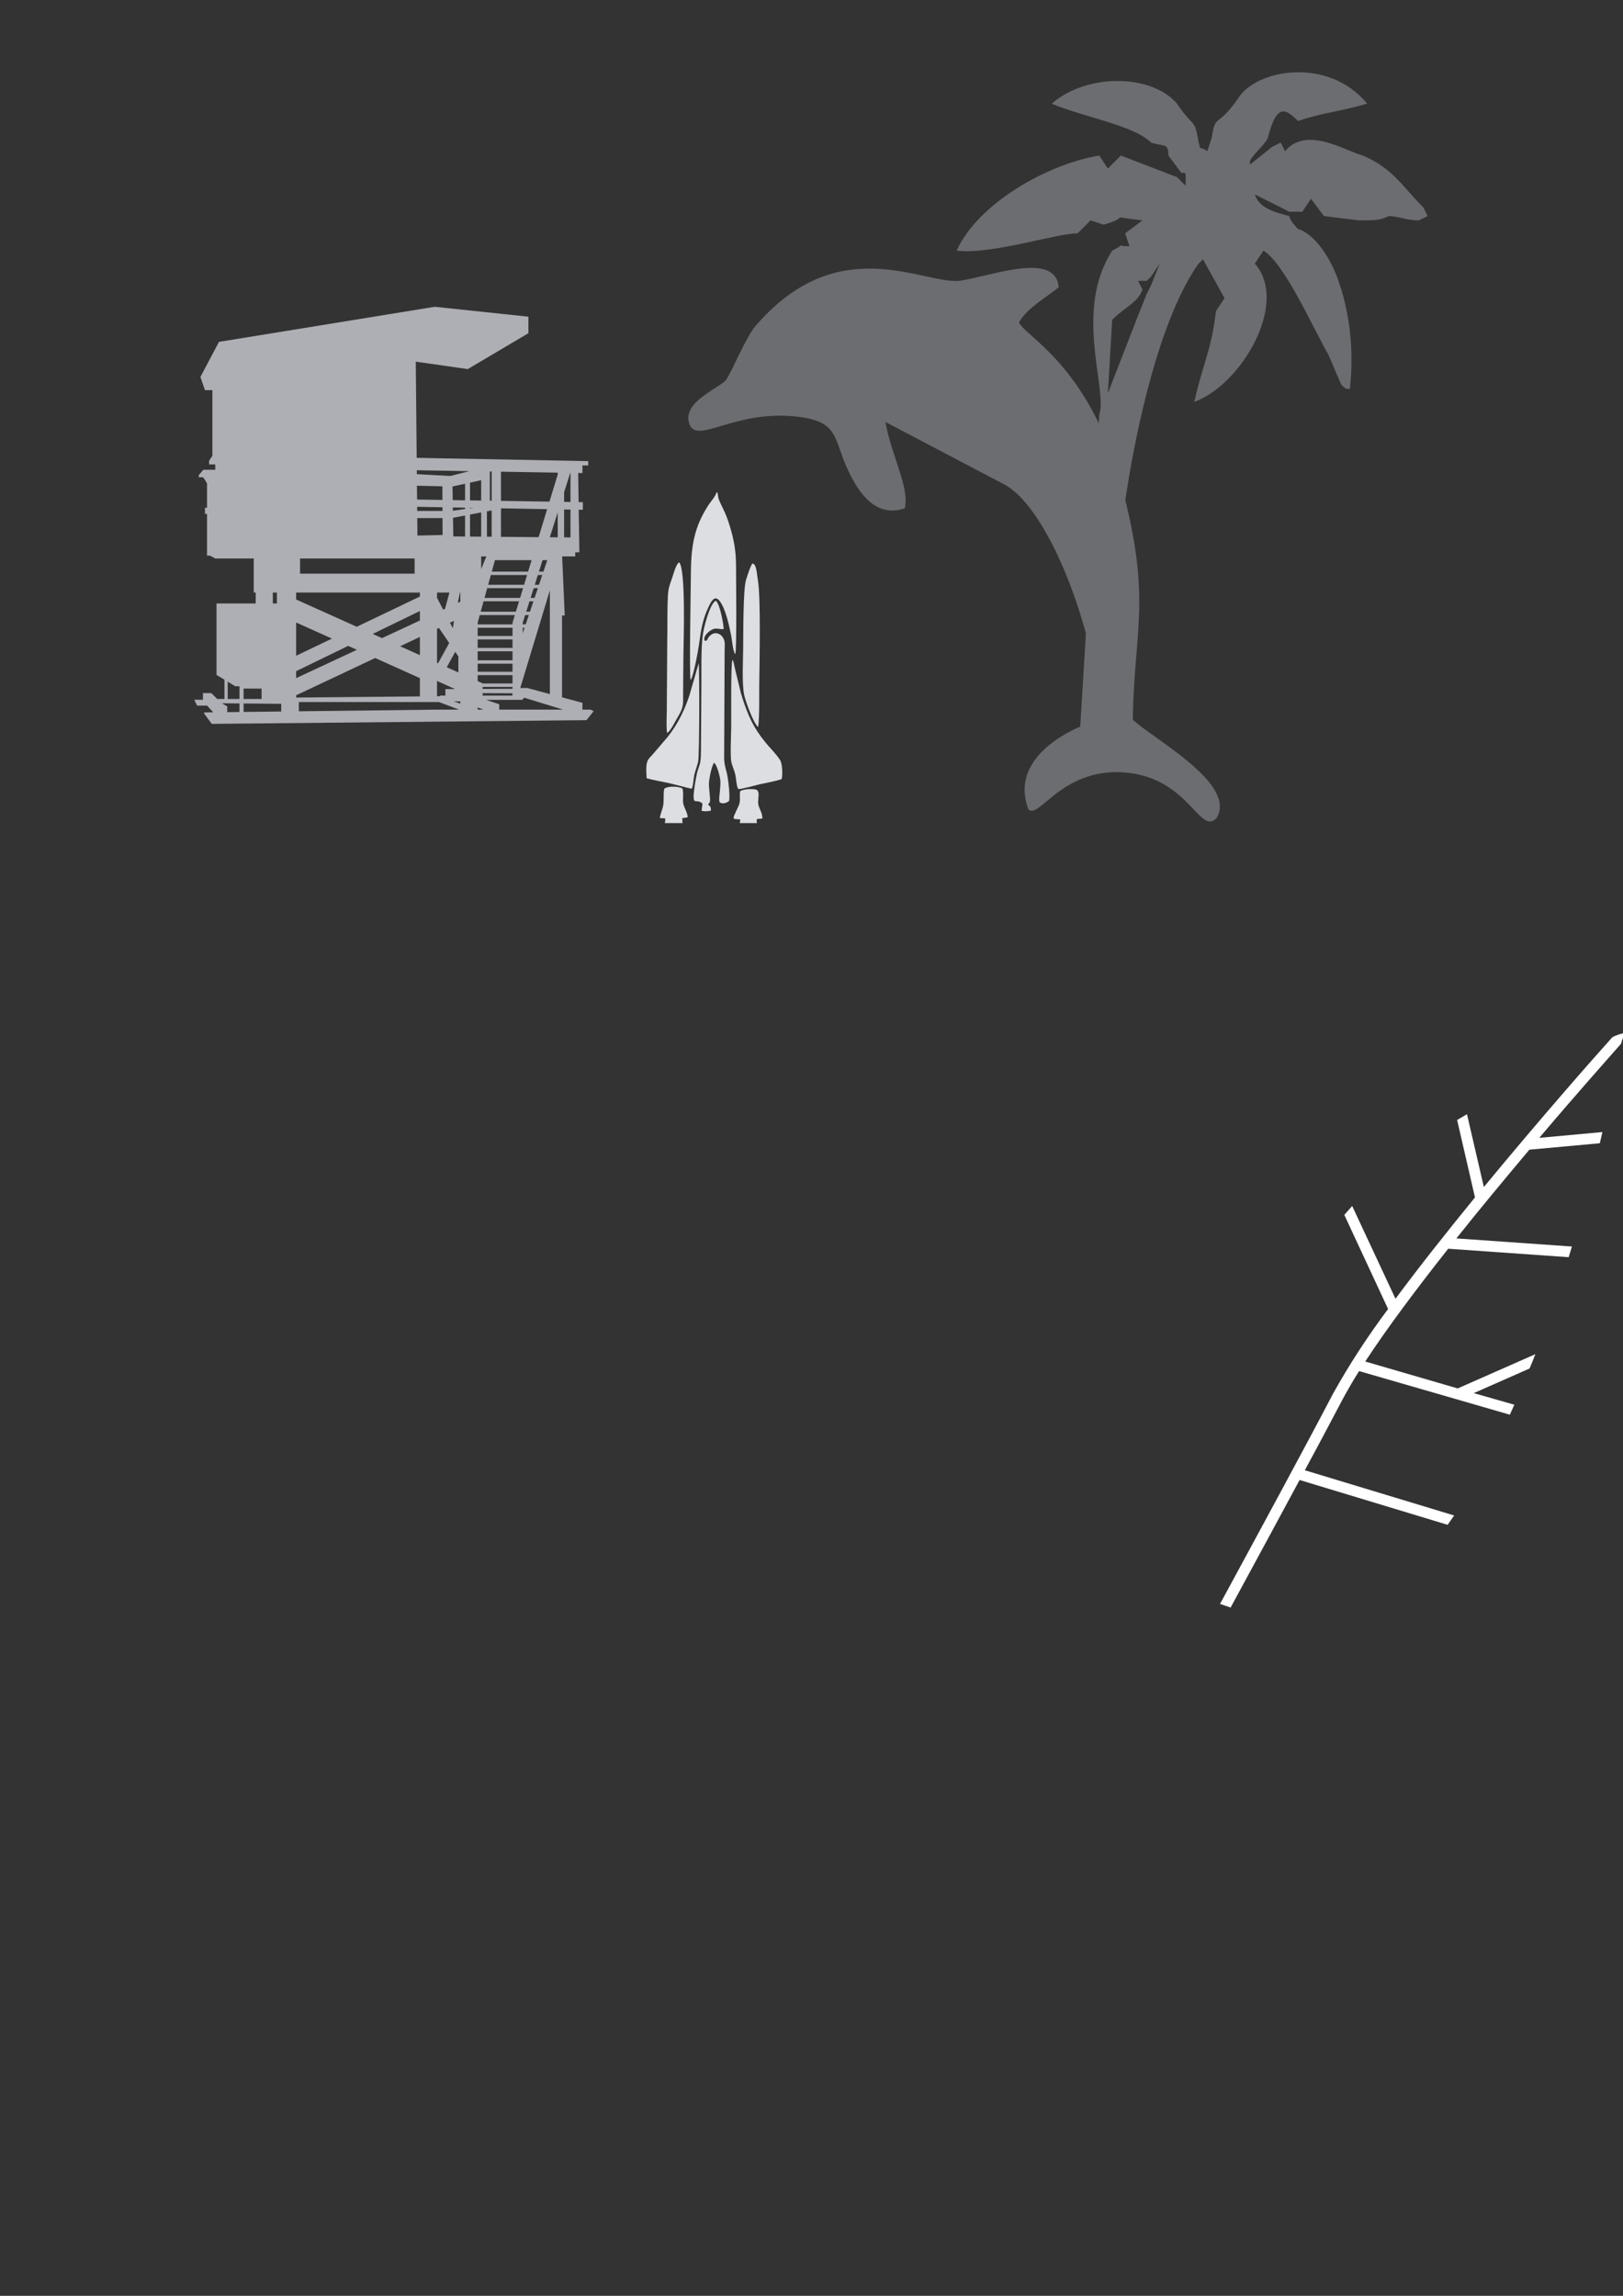
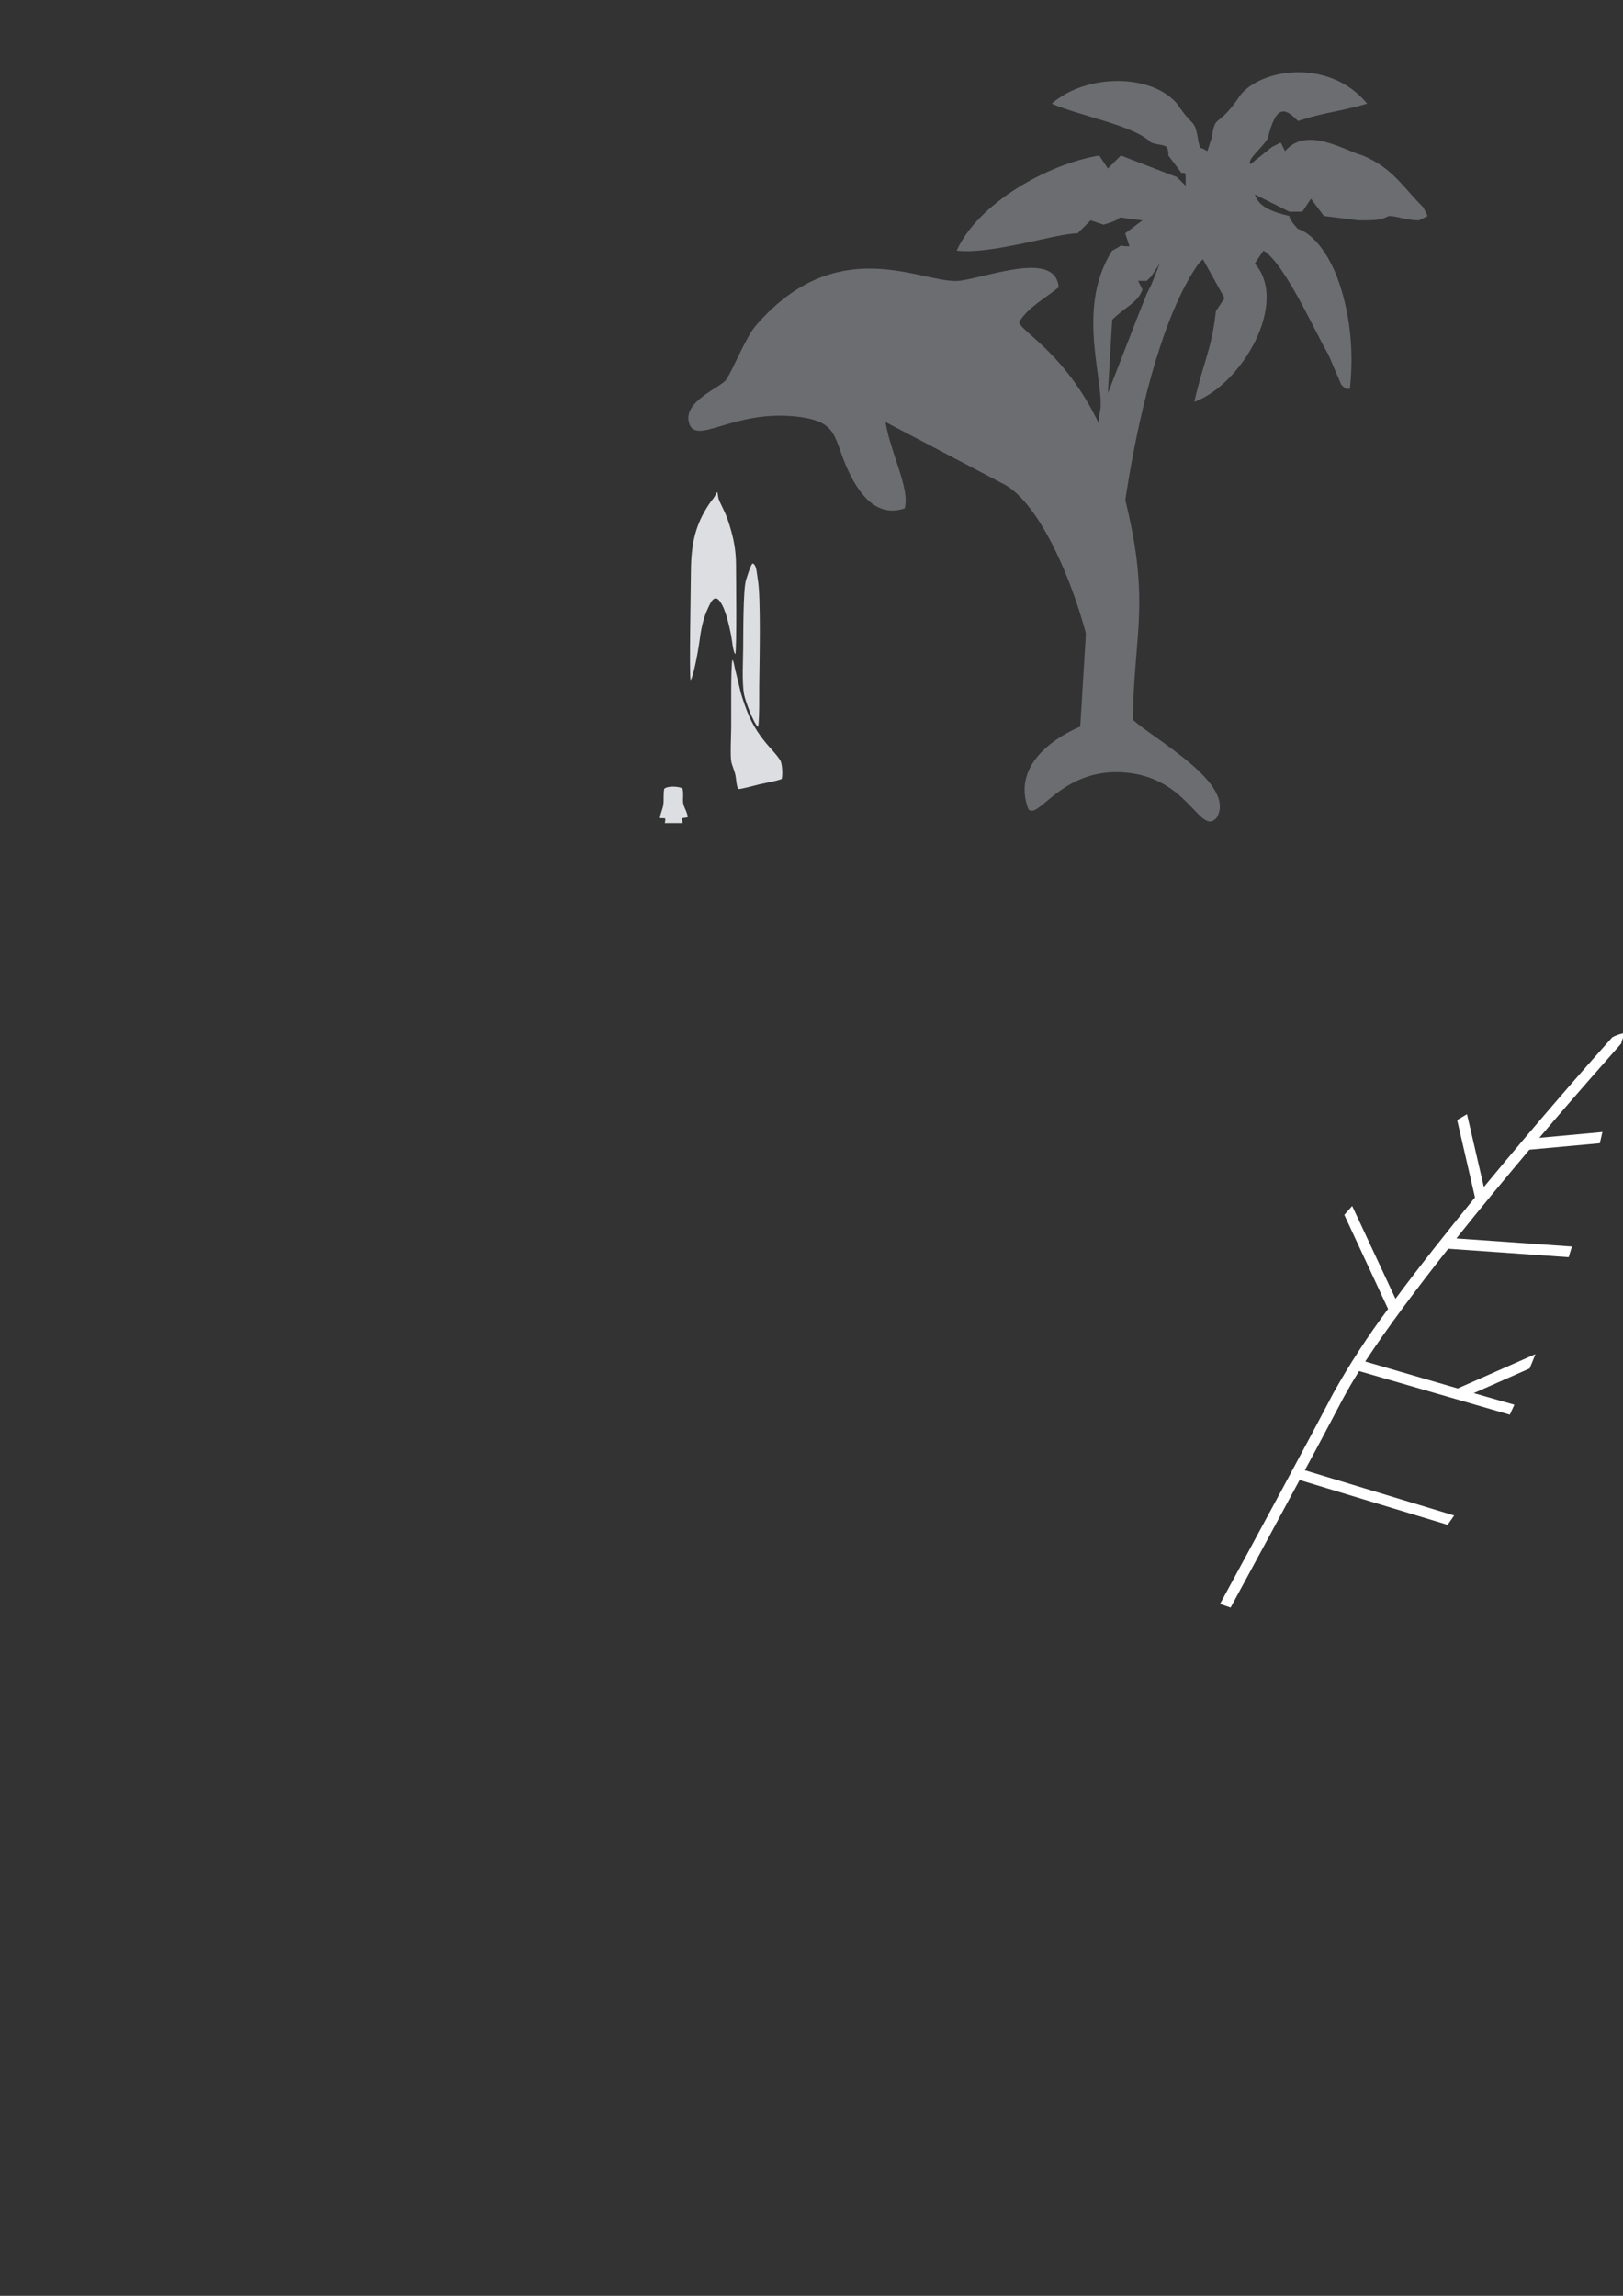
<svg xmlns="http://www.w3.org/2000/svg" xml:space="preserve" width="210mm" height="297mm" version="1.1" style="shape-rendering:geometricPrecision; text-rendering:geometricPrecision; image-rendering:optimizeQuality; fill-rule:evenodd; clip-rule:evenodd" viewBox="0 0 21000 29700" data-name="Livello 1">
  <rect x="0" y="0" width="21000" height="29700" fill="#333333" stroke="none" />
  <defs>
    <style type="text/css">
   
    .fil2 {fill:#DDDEE2}
    .fil1 {fill:#6C6D70}
    .fil0 {fill:white}
    .fil3 {fill:#ADAFB4;fill-rule:nonzero}
   
  </style>
  </defs>
  <g id="Ebene_x0020_1">
    <path class="fil0" d="M15786.2 20749.1c538.63,-993.25 1125.28,-2074.27 1461.37,-2718.68 211.96,-380.52 451.8,-747.96 712.9,-1096.49l-566.39 -1217.55c33.85,-39.2 67.79,-77.56 101.79,-115.07l560.39 1200.3c314.33,-424.61 675.17,-877.72 1028.51,-1311.33l-231.06 -1001.5 127.53 -75.02 218.3 942.24c729.19,-884.47 1421.62,-1670.67 1663.18,-1938.48 43.27,-22.5 89.61,-39.28 137.29,-49.54 47.68,-10.26 -7.5,46.51 -23.26,132.03 -162.8,185.32 -571.65,642.94 -1060.02,1219.83l816.95 -75.02 -33.76 144.79 -911.48 83.27c-300.08,357.84 -628.66,750.19 -944.49,1147.79l1495.12 105.03 -42.01 138.03 -1558.89 -109.53c-408.1,516.13 -792.2,1028.51 -1073.52,1459.11l1196.57 348.09 1005.25 -443.36c-24.01,62.02 -49.02,123.78 -75.02,185.3l-722.43 318.83 525.13 150.04 -58.51 129.03 -1950.49 -564.14c-81.77,129.03 -150.04,249.81 -210.05,359.34 -132.78,251.31 -300.08,570.14 -492.12,923.48l1932.48 585.15c-28.01,41.01 -56.27,81.26 -84.78,120.77l-1915.23 -579.89c-277.57,516.13 -591.9,1096.77 -892.72,1650.41l-136.53 -47.26z" />
    <g>
      <path class="fil1" d="M14390.81 4136.67c167.72,-167.73 335.45,-223.64 391.36,-391.37l-55.91 -111.81 111.82 0 55.91 -55.91 111.81 -167.73 -111.81 279.54 -55.91 111.82 -111.82 279.55 -391.36 1006.36 55.91 -950.45zm-447.27 5814.52c335.45,-55.91 559.08,0 950.45,0 1509.54,447.27 -615,-503.18 -447.27,-503.18 -223.64,-1397.72 223.63,-4864.07 1062.26,-6038.16l55.91 -55.91 279.55 503.18 -111.82 167.73c-55.91,503.18 -167.73,670.9 -279.55,1174.08 615,-223.63 1230,-1285.9 782.73,-1789.08l111.82 -167.73c279.54,167.73 670.9,1062.27 838.63,1341.82l167.73 391.36c55.9,55.91 55.9,55.91 111.81,55.91 55.91,-503.18 0,-1006.36 -167.72,-1453.63 -223.64,-559.09 -503.18,-615 -503.18,-615 0,0 -111.82,-111.82 -111.82,-167.73 -223.64,-55.91 -391.36,-111.82 -447.27,-279.54l447.27 223.63 167.73 0 111.81 -167.72 167.73 223.63 447.27 55.91c223.64,0 279.55,0 391.36,-55.91 111.82,0 223.64,55.91 391.37,55.91l111.81 -55.91 -55.91 -111.82c-279.54,-279.54 -391.36,-503.18 -782.72,-670.9 -223.64,-55.91 -726.81,-391.36 -1006.36,-55.91l-55.91 -111.82 -111.82 55.91 -279.54 223.64c-55.91,-55.91 167.73,-223.64 223.64,-335.46 111.81,-447.27 223.63,-391.36 391.36,-223.63 335.45,-111.82 503.18,-111.82 894.54,-223.64 -503.18,-615 -1453.63,-447.27 -1677.27,-55.91 -279.54,391.36 -279.54,167.73 -335.45,503.18l-55.91 167.73c-167.73,-111.82 -55.91,55.91 -111.82,-111.82 -55.91,-335.45 -55.91,-167.73 -279.54,-503.18 -335.45,-391.36 -1174.09,-391.36 -1621.36,0 391.36,167.73 1062.27,279.55 1285.91,503.18 167.72,55.91 223.63,0 223.63,167.73l167.73 223.63c55.91,0 55.91,0 55.91,55.91l0 0 0 111.82 -111.82 -111.82 -726.82 -279.54 -167.72 167.72 -111.82 -167.72c-670.91,111.82 -1565.45,615 -1844.99,1229.99 447.27,55.91 1285.9,-223.63 1565.45,-223.63 111.81,-111.82 55.9,-55.91 167.72,-167.73l167.73 55.91c391.36,-111.82 0,-111.82 503.18,-55.91l-223.64 167.73 55.91 167.72c-223.63,0 0,-55.9 -223.63,55.91 -503.18,782.73 -55.91,1789.09 -167.73,2124.54l-279.54 4584.53z" />
    </g>
    <path class="fil1" d="M11706.22 6576.05c70.06,-253.45 -179.29,-702.42 -249.17,-1116.53l1541.92 809.37c623.94,344.29 1223.66,2096.95 1231.64,3038.12 -481.09,141.02 -1161.13,536.79 -924.77,1161.07 134.87,150.24 447.6,-577.52 1315.19,-467.54 772.76,97.96 913.32,821.51 1122.63,577.06 260.62,-439.17 -819.69,-1017.09 -1085.95,-1266.83 13.67,-1154.58 251.39,-1547.68 -144.61,-3024.11 -421.23,-1570.51 -1268.09,-1942.99 -1327.77,-2117.39 105.65,-185.55 348.44,-318.83 512.81,-452.16 -37.25,-468.84 -849.76,-151.89 -1277.08,-84.91 -468.62,53.93 -1566.53,-663.46 -2640.75,579.16 -131.28,150.36 -302.48,583.73 -384.38,700.37 -71.65,102.12 -558.72,277.99 -481.55,555.31 87.14,313.19 575.12,-178.96 1416.8,-75.01 534.85,66.01 447.03,285.57 650.87,711.36 142.21,297.07 365.87,596.82 724.17,472.66z" />
    <path class="fil2" d="M9283.62 6371.09l-12.07 0c-14.79,43.91 -41.2,76.94 -65.21,107.59 -24.91,31.82 -44.45,61.55 -68.71,101.54 -164.56,271.47 -196.85,518.44 -198.39,850.93 -0.73,156.16 -22.56,1321.38 -3.55,1367.76 36.56,-41.8 99.1,-388.8 110.05,-471.15 24.69,-185.81 48.57,-322.31 120.88,-473.03 30.64,-63.86 76.69,-166.93 144.49,-80.16 78.68,100.7 121.7,316.19 148.94,443.9 9.76,45.79 24.87,221.32 53.8,243.72 21.02,-59.94 9.95,-1010.65 9.31,-1157.16 -0.82,-189.5 -31.47,-341.19 -82.16,-505.14 -46.12,-149.19 -70.75,-185.52 -128.15,-309.31 -25.7,-55.44 -18.11,-64.37 -29.23,-119.49z" />
-     <path class="fil2" d="M9075.66 8831.95l-5.25 770.87c-0.04,70.75 0.42,142.32 -4.31,212.91 -5.16,77.1 -25.83,105.01 -43.73,170.2 -15.01,54.74 -50.62,262.65 -47.73,328.83 2.87,65.65 21.04,42.88 68.91,54.41 25.05,6.04 30.24,17.34 46.24,27.87l-12.66 91.4c40.85,11.23 86.4,6.32 120.66,-1.23 2.65,-53.44 -7.6,-50.99 -34.29,-76.45 12.3,-35.46 19.35,-11.57 23.85,-52.36 4.07,-36.92 -17.45,-166.78 -14.2,-229.35 3.12,-59.86 35.82,-226.66 66.45,-260.47 35.63,18.54 75.45,176.33 80.7,224.62 4.58,42.09 -2.33,103.42 -5.8,147.07 -2.32,29.21 -17.69,124.37 0.03,140.65 43.78,26.31 95.33,2.8 120.71,-22.05 9.27,-85.79 -6.51,-211.77 -18.98,-295.69 -15.65,-105.42 -46.81,-151.82 -46.47,-267.64l6.15 -1386.09c0.69,-68.91 11.34,-111.19 -23.95,-164.45 -39.32,-59.32 -121.56,-81.12 -182.39,-1.97 -21.21,27.6 -12.5,45.45 -48.6,48.16 -31.59,-51.77 41,-112.92 63.95,-129.02 74.01,-51.91 97.62,-21.28 177.54,-22.55 5.5,-39.85 -47.12,-332.74 -100.65,-367.43 -74.15,27.97 -157.16,344.97 -169.89,452.7 -21.69,183.62 -15.4,416.22 -16.29,607.06z" />
    <path class="fil2" d="M9552.95 10207.39c31.98,5.21 231.41,-51.38 281.03,-62.41 70.54,-15.68 221.8,-42.24 280.83,-67.77 13.65,-64.8 6.31,-203.27 -21.76,-245.45 -63.11,-94.82 -134.18,-157.92 -185.05,-222.88 -21.99,-28.09 -40.33,-50.26 -61.7,-79.14 -128.77,-174.02 -192.19,-341.94 -258.41,-557.25l-79.25 -326.77c-4.35,-21 -7.6,-36.81 -12,-56.55 -4.36,-19.55 -7.05,-37.93 -19.85,-53.7 -22.64,60.83 -14,747.5 -15.7,874.63 -1.25,93.36 -13.76,370.02 0.94,443.76 10.54,52.88 39.06,108.26 53.01,171.22 11.39,51.48 13.14,148.12 37.91,182.31z" />
-     <path class="fil2" d="M8367.18 10067.9c94.8,27.36 191.65,41.59 292.44,63.8 41.31,9.09 276.05,71.7 290.9,71.42 19.71,-32.58 22.78,-136.27 33.79,-181.56 14.18,-58.41 35.26,-109.63 48.49,-166.62 18.98,-81.79 18.02,-1251.96 6.67,-1273.6l-120.49 419.35c-66.62,198.15 -153.29,371.87 -277.69,529.97l-188.14 219.74c-67.09,80.17 -104.98,68.98 -85.97,317.5z" />
-     <path class="fil2" d="M8632.36 9482.82c40.25,-24.06 92.77,-127.66 121.95,-179.78 38.94,-69.54 83.93,-132.13 84.36,-226.28 0.94,-207.38 1.73,-415.45 4.48,-622.76 2.43,-184.07 30.65,-1097.12 -55.7,-1179.52 -38.92,19.12 -74.21,153.26 -90.04,199.85 -32.07,94.35 -50.63,130.76 -56,241.72 -9.31,192.06 -3.85,389.97 -7.92,581.97l-5.72 889.72c-0.34,72.88 -9.38,232.14 4.59,295.08z" />
    <path class="fil2" d="M9810.61 9404.58c17.48,-154.75 11.31,-373.02 12.93,-535.55 2.84,-283.11 22.84,-1133.76 -17.82,-1367.57 -15.5,-89.07 -15.34,-200.27 -69.51,-212.51 -27.1,30.7 -67.27,163.3 -83.71,214.25 -37.99,117.74 -35.23,733.9 -36.41,876.6 -1.42,171.28 -16.99,439.66 10.39,599.1 14.9,86.68 129.5,395.23 184.13,425.68z" />
    <path class="fil2" d="M8601.46 10647.95l230.08 0 -4.17 -63.84 70.48 -10.86c-1.09,-56.27 -40.54,-113.76 -54.68,-166.53 -15.59,-58.17 7.43,-144.63 -14,-207.89 -56.22,-27.13 -187.65,-33.47 -234.44,5.64 -13.6,56.26 -3.27,141.33 -11.77,203.82 -8.56,62.91 -39.54,116.15 -44.54,175.53l66.04 2.34c8.71,28.55 2.03,32.74 -3,61.79z" />
-     <path class="fil2" d="M9571.79 10647.95l223.54 0c-3.7,-24.37 -10.3,-29.08 0.01,-53.27l68.62 -5.58c3.76,-61.71 -32.93,-113.18 -49.01,-168.41 -22.03,-75.72 33.95,-186.37 -36.76,-207.4 -5.42,-1.61 -20.64,-3.14 -26.72,-3.63 -53.08,-4.33 -134.23,0.4 -175.24,25.93 -10.31,82.33 12.22,127.67 -24.06,198.82l-53.8 117.6c-7.59,20.24 -6.51,26.99 -0.63,42.22l81.46 6.55 -7.41 47.17z" />
-     <path class="fil3" d="M6459.45 9180.3l0 -70.07 -170.94 -56.67 341.73 0 19.99 0 105.53 0 27.44 -27.53 503.13 154.27 -826.88 0zm-278.96 0l0 -27.85 74.3 27.85 -74.3 0zm-98.73 -2523.78l144.07 -27.52 0 313.63 -144.07 -1.2 0 -284.91zm-256.3 -499.06l-431.92 -23.41 -0.47 -50.63 681.92 11.69 -249.53 62.35zm192.17 314.74l-159.86 -2.53 -2.91 -176.09 162.77 -35.91 0 214.53zm0 112.66l-157.57 22.78 -0.74 -43.22 158.31 2.88 0 17.56zm0 355.92l-152.11 -1.29 -3.97 -240.84 156.08 -29.81 0 271.94zm-2150.64 2260.77l0 -119.33 1812.79 0 260.2 98.08 -301.34 0 -1771.65 21.25zm-35.41 -206.77l1022.74 -482.23 578.81 260.24 0 236.37 -1601.55 14.69 0 -29.07zm-192.77 209.53l-486.48 5.89 0 -109.47 370.4 3.44 116.08 0 0 100.14zm-540.55 -162.13l-152.13 0 0 -223.76 98.11 59.6 54.02 0 0 164.16zm0 168.61l-158.11 1.81 0 -74.36 -68.07 -40.09 226.18 2.15 0 110.49zm54.07 -302.78l232.27 0 0 134.17 -232.27 0 0 -134.17zm377.67 -1242.45l40.02 0 12.74 0 0 141.44 -52.76 0 0 -141.44zm301.58 1017.37l673.39 -327.36 113.13 50.79 -786.52 366.23 0 -89.66zm0 -630.02l463.78 208.49 -463.78 221.72 0 -430.21zm1601.55 186.74l0 235.64 -255.79 -115.02 255.79 -120.62zm-489.95 15.42l-120.39 -54.11 610.34 -296.75 0 122.8 -489.95 228.06zm453.46 -1792.76l-1.69 -178.69 329.1 7.28 0.71 176.69 -328.12 -5.28zm1.39 147.55l-0.45 -53.86 327.65 5.99 0.16 47.87 -327.36 0zm3.04 318.48l-2.1 -226.34 326.81 0 0.92 218.89 -325.63 7.45zm357.45 947.19l-24.21 11.22 -79.64 -153.15 0 -68.04 160.35 0 -56.5 209.97zm197.7 -92.08l-33.03 15.44 27.97 -133.33 5.06 0 0 117.89zm-0.27 529.86l0.27 -0.55 0 1.16 -0.27 -0.61zm-301.28 261.56l0 -439.68 24.5 -11.54 133.12 194.41 -144.34 262.8 -13.28 -5.99zm37.33 423.87l0 7.99 -37.33 0.37 0 -198.13 233.01 105.01 -124.94 0 0 82.14 7.18 2.62 -77.92 0zm178.91 74.81l85.31 0 0 29.5 -85.31 -29.5zm-48.63 -1017.4l51.42 -24.29 -14.32 95.69 -37.1 -71.4zm68.23 376.06l40.39 59.05 0 207.79 -150.21 -67.56 109.82 -199.28zm-2058.93 -766.65l50.73 0 1482.51 0 68.31 0 0 51.6 -817.12 390.87 -784.43 -352.48 0 -89.99zm50.73 -440.4l1482.49 0 0 195.97 -1482.49 0 0 -195.97zm2199.45 -656.66l43.45 0.78 -43.45 6.36 0 -7.14zm0 -324.9l144.07 -31.71 0 263.64 -144.07 -2.33 0 -229.6zm112.03 -146.41l0 2.71 -4.12 -2.8 4.12 0.09zm32.04 1264.21l0 -162.96 66.72 0 -66.72 162.96zm74.68 -746.74l61.42 -11.65 0 340.75 -61.42 -0.55 0 -328.55zm37.47 -515.07l23.95 0.46 0 377.6 -23.95 -0.37 0 -377.69zm66.13 1146.93l474.35 0 -45.26 148.13 -470.01 0 40.92 -148.13zm77.96 -670.66l597.64 10.88 -110.46 362.16 -487.18 -4.14 0 -368.9zm632.19 374.2l101.91 -320.79 0 321.67 -101.91 -0.88zm-380.64 1949.97l0 -6.57 381.05 -1256.28 0 1341.63 -292.96 -78.78 -88.09 0zm-102.07 -14.01l0 14.01 0 10.49 -387.09 2.01 0 -26.51 387.09 0zm0 -152.19l0 108.17 -387.09 0 0 -2.02 -63.97 -28.84 0 -77.31 451.06 0zm0 -43.98l-451.06 0 0 -104.09 451.06 0 0 104.09zm0 -148.13l-451.06 0 0 -116.08 451.06 0 0 116.08zm0 -160.24l-451.06 0 0 -110.03 451.06 0 0 110.03zm0 -154.05l-451.06 0 0 -106.11 451.06 0 0 106.11zm29.94 -270.31l-29.94 98.09 0 22.05 -451.06 0 0 -22.05 27.06 -98.09 453.94 0zm54.42 -178.15l-40.94 134.05 -455.18 0 37.09 -134.05 459.03 0zm51.87 -170.1l-38.51 126.04 -460.23 0 34.86 -126.04 463.88 0zm13.56 -44.06l-465.21 0 34.86 -126.18 468.82 0 -38.47 126.18zm5.84 556.51l-23.5 70.09 0 -70.09 23.5 0zm-23.5 -44.06l0 -22.05 31.09 -98.09 47.6 0 -40.36 120.14 -38.33 0zm138.6 -298.29l-45.16 134.05 -48.32 0 42.57 -134.05 50.91 0zm57.08 -170.1l-42.31 126.04 -51.77 0 40.06 -126.04 54.02 0zm13.93 -214.22l46.94 -148.13 60.82 0 -49.71 148.13 -58.05 0zm43.26 43.98l-42.38 126.18 -54.85 0 39.98 -126.18 57.25 0zm-386.31 1560.11l-385.78 0 0 -31.74 385.78 1.57 0 30.17zm-148.17 -2896.62l734.1 12.49 0 25.43 -106.69 349.5 -627.41 -9.92 0 -377.5zm816.73 488.67l82.71 1.5 0 360.12 -82.71 -0.72 0 -360.9zm0 -222.37l79.69 -250.96 3.02 0.04 0 376.43 -82.71 -1.35 0 -124.16zm341.72 2811.88l-104.09 0 0 -88.08 -264.29 -71.09 0 -1059.32 34.71 0 -33.06 -763.37 169.2 0 0 -53.44 53.44 0 -8.26 -550.78 53.62 1.02 0 -98.74 -55.05 -0.94 -5.69 -376.44 55.38 0.95 0 -98.76 74.72 0 0 -56.01 -2219.63 -42.39 -11.77 -1244.12 672.58 96.09 784.8 -464.4 0 -213.62 -1212.24 -128.04 -2791.52 453.79 -240.17 453.69 58.67 170.87 96.11 0 0 848.73 -42.67 64.09 0 48 80.08 0 0 69.41 -154.84 0 -58.76 69.4 0 26.7 53.36 0 21.42 26.74 31.98 54.17 0 314.15 -26.68 0 0 80.02 26.68 0 0 539.15 37.33 0 69.51 37.43 496.44 0 1.27 0 0 440.4 25.36 0 0 141.44 -507.14 0 0 923.54 102.81 62.32 0 249.32 -94.16 0 -76.02 -76.14 -108.09 0 0 86.12 -112.07 0 35.97 76.08 130.12 0 78.98 86.69 -118.95 1.39 3.31 13.38 -3.31 0 5.03 6.85 95.03 127.88 4848.48 -48 92.17 -116.14 -40.1 -19.99z" />
  </g>
</svg>